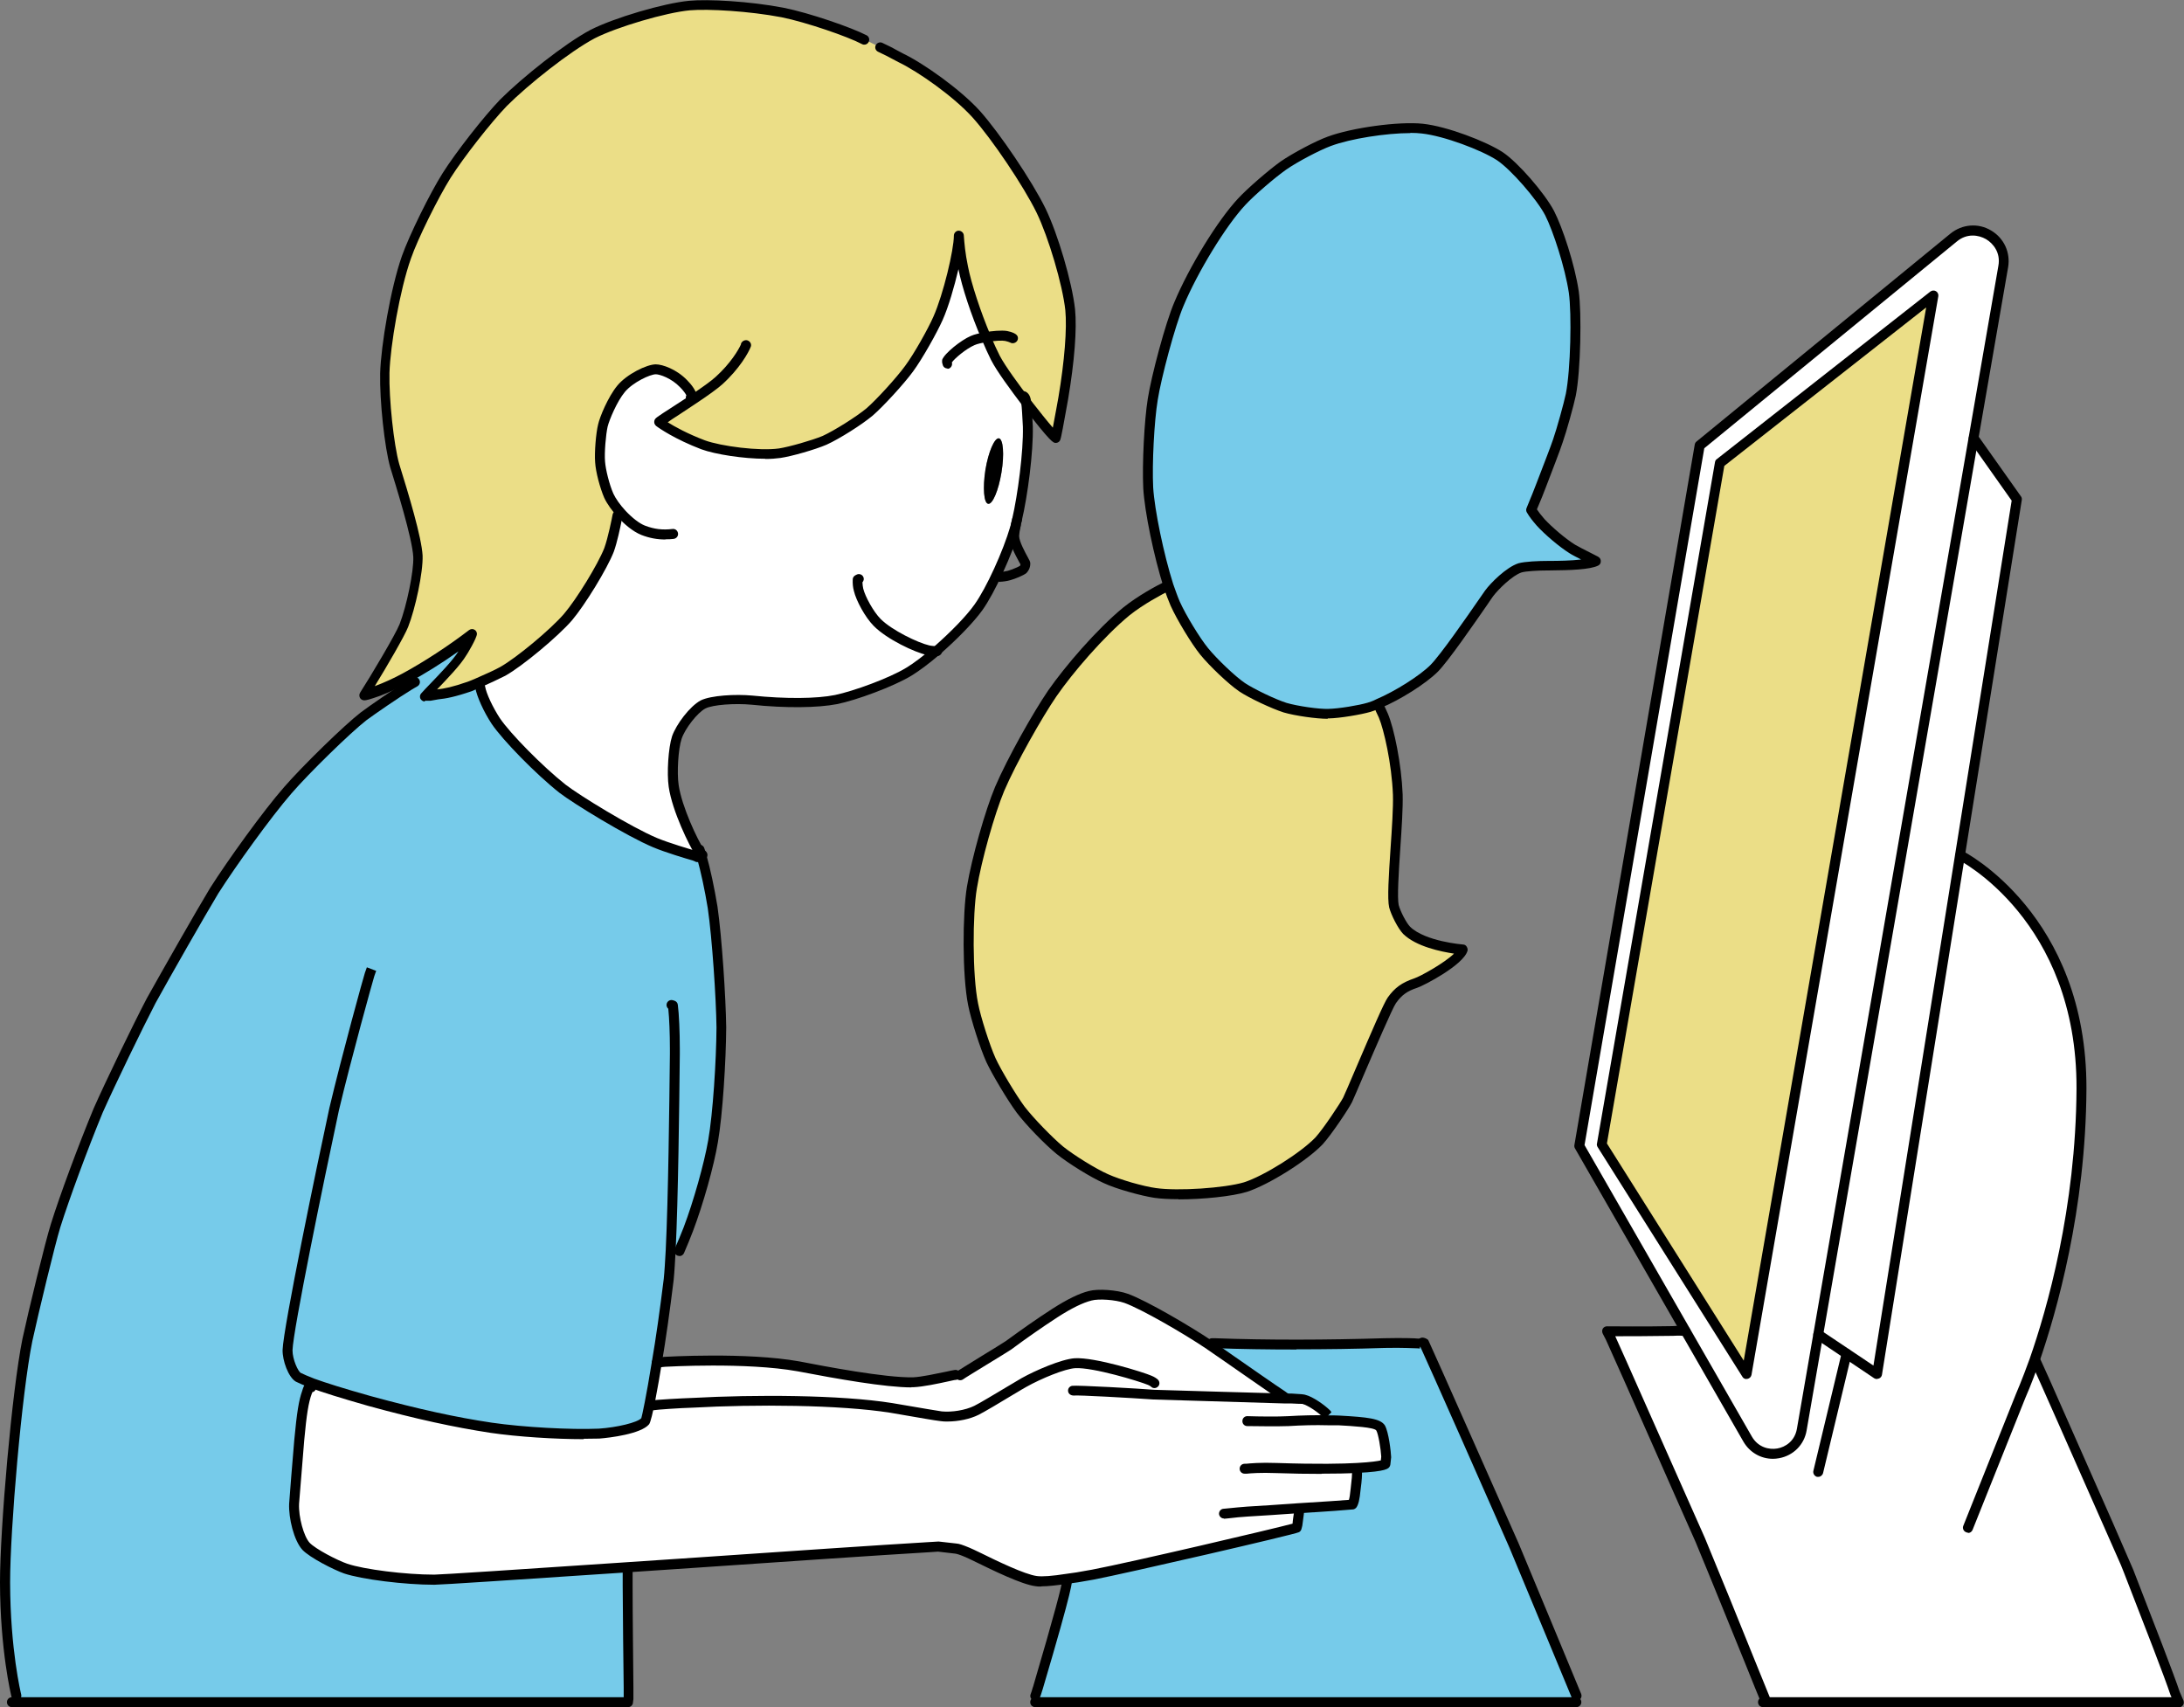
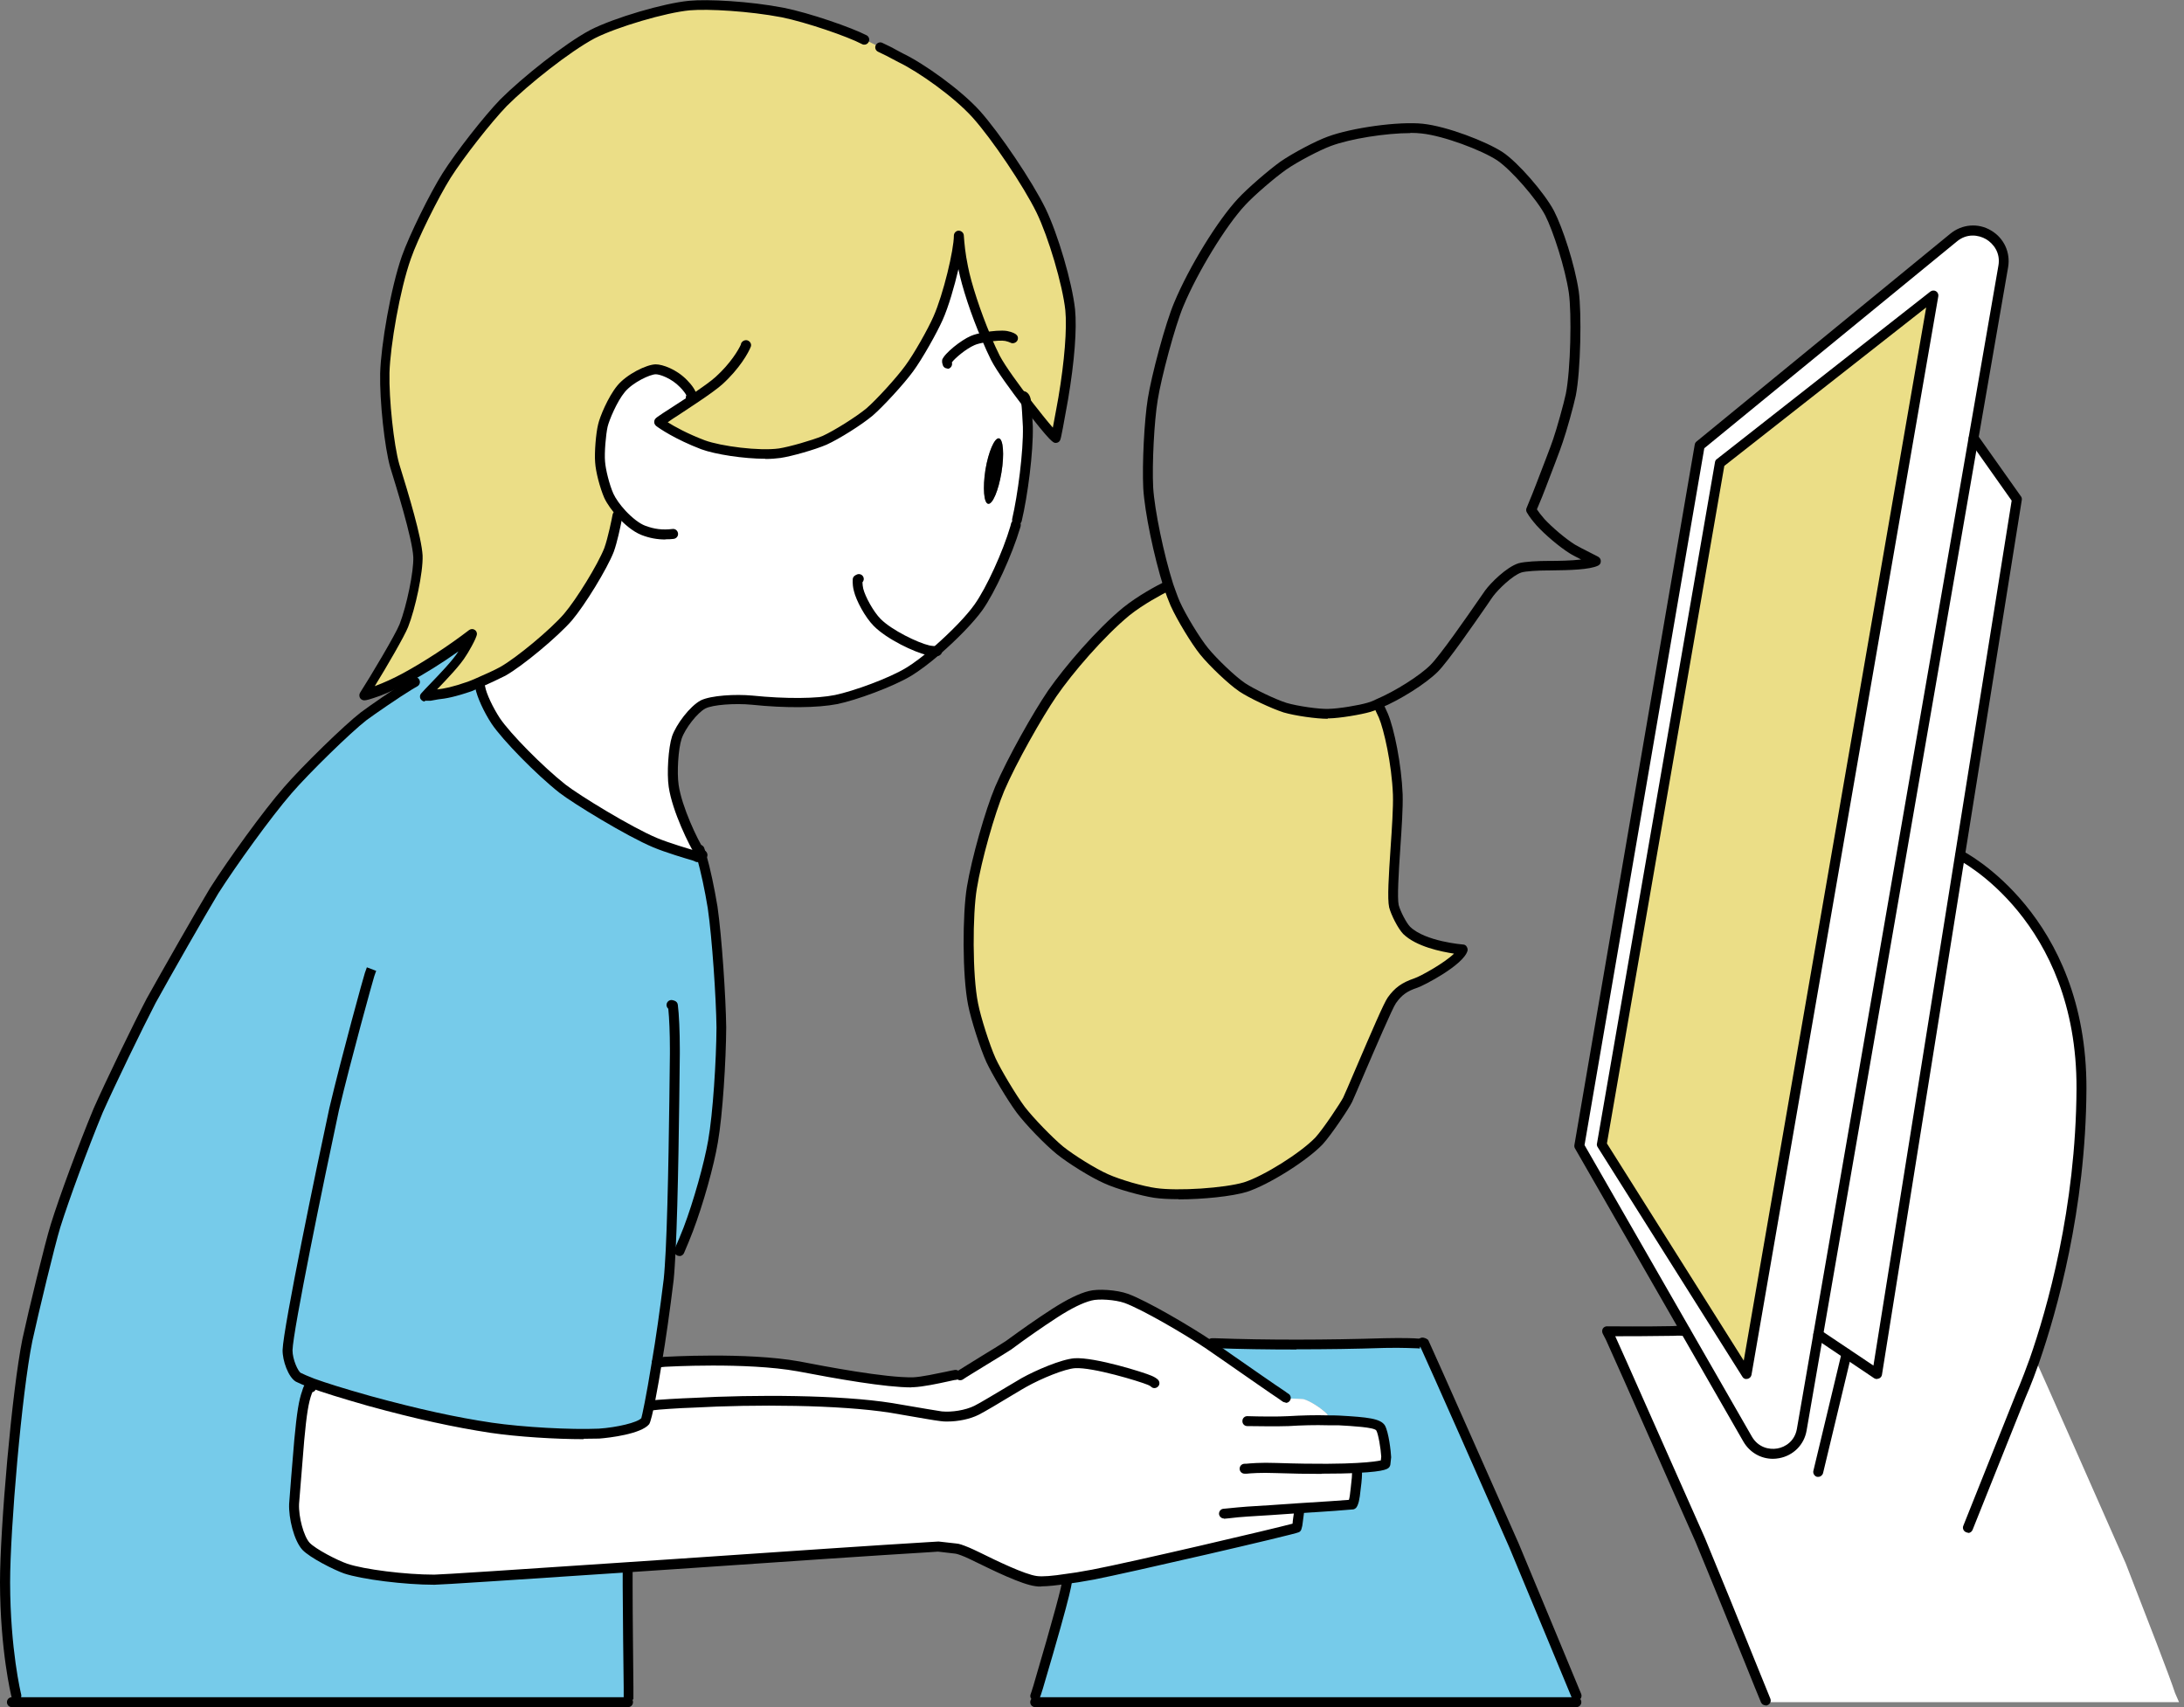
<svg xmlns="http://www.w3.org/2000/svg" width="229" height="179" viewBox="0 0 229 179" fill="none">
  <rect x="0" y="0" width="229" height="179" fill="#808080" stroke="none" />
  <g clip-path="url(#clip0_254_1953)">
    <path d="M193.63 141.94L196.812 144.082L205.503 89.656H205.524C205.524 89.656 218.291 95.937 218.229 114.134C218.167 126.716 215.152 137.302 213.301 142.626L213.467 142.688C213.592 142.834 220.516 158.557 222.887 163.922C225.278 170.078 227.441 175.631 228.064 177.523L228.48 178.48H185.126V178.293C184.377 176.484 180.78 167.541 178.264 161.468C175.872 156.103 168.948 140.38 168.823 140.214L168.491 139.59C168.491 139.59 171.61 139.631 175.394 139.59C176.309 139.506 176.725 139.59 176.725 139.59H176.746L183.254 150.903C184.689 153.399 188.453 152.733 188.931 149.905L190.657 139.943L193.63 141.94Z" fill="white" />
    <path d="M206.938 45.961L211.471 52.367L205.503 89.656L196.812 144.082L193.63 141.94L190.657 139.943L206.938 45.961Z" fill="white" />
    <path d="M204.838 24.915C207.146 23.022 210.577 25.019 210.057 27.951L206.938 45.962L190.656 139.943L188.931 149.905C188.452 152.733 184.689 153.399 183.254 150.903L176.745 139.569L165.6 120.165L168.678 102.217L175.872 60.353L178.222 46.71L204.838 24.915ZM183.129 144.082L202.717 30.988L180.322 48.561L167.95 119.999L183.129 144.082Z" fill="white" />
    <path d="M202.717 30.988L183.13 144.082L167.95 119.999L180.322 48.561L202.717 30.988Z" fill="#EBDE87" />
    <path d="M148.695 140.879H149.34C149.859 141.94 156.451 156.851 158.738 162.05C161.275 168.123 164.54 176.005 165.288 177.815V178.48H108.542V177.815C108.646 177.523 108.73 177.232 108.813 176.962C109.894 173.302 111.994 166.085 111.869 165.669V165.586C112.68 165.482 113.575 165.316 114.531 165.149C118.815 164.338 135.637 160.387 135.907 160.241C135.907 160.179 135.948 160.075 135.99 159.95C136.032 159.659 136.177 158.619 136.177 158.577V158.12C138.943 157.953 141.542 157.766 141.791 157.725C141.937 157.517 142.041 157.101 142.145 156.082C142.27 155.083 142.291 154.626 142.291 154.335V153.94C144.204 153.836 145.16 153.648 145.243 153.503L145.326 152.817C145.285 152.047 145.035 150.238 144.744 149.739C144.391 149.219 143.018 149.094 140.357 148.948C139.982 148.948 139.629 148.948 139.275 148.948V148.449L139.151 148.262C138.589 147.7 137.404 146.91 136.697 146.723C136.655 146.702 135.928 146.681 134.784 146.64V146.557C134.618 146.453 134.514 146.369 134.431 146.307C133.287 145.558 129.523 142.917 126.986 141.149C126.966 141.129 126.945 141.129 126.924 141.108L127.09 140.858C127.298 140.858 134.888 141.191 145.16 140.858C147.198 140.817 148.362 140.879 148.695 140.9V140.879Z" fill="#76CBEA" />
-     <path d="M164.81 57.566C165.392 57.92 167.18 58.793 167.284 58.876C166.411 59.292 163.874 59.313 162.336 59.334C161.15 59.334 159.882 59.417 159.362 59.563C158.218 59.937 156.638 61.518 156.118 62.225C155.619 62.911 151.668 68.776 150.338 70.107C149.152 71.292 146.47 72.977 144.495 73.809C144.141 73.975 143.808 74.1 143.517 74.183C142.519 74.474 140.357 74.828 139.275 74.849C138.153 74.869 135.886 74.537 134.722 74.204C133.536 73.829 131.27 72.769 130.209 72.062C129.128 71.313 127.132 69.4 126.238 68.297C125.344 67.195 123.847 64.7 123.202 63.285C122.973 62.765 122.744 62.121 122.495 61.414C121.497 58.273 120.52 53.615 120.374 51.161C120.249 48.769 120.457 44.256 120.852 41.864C121.227 39.473 122.703 33.982 123.597 31.882C125.094 28.305 128.068 23.438 130.168 21.171C131.166 20.09 133.391 18.177 134.555 17.366C135.72 16.554 138.09 15.286 139.359 14.828C141.854 13.892 146.678 13.248 149.111 13.497C151.46 13.747 155.494 15.244 157.241 16.388C158.801 17.428 161.525 20.589 162.46 22.357C163.354 24.083 164.602 27.951 164.997 30.634C165.309 32.859 165.205 38.786 164.685 41.386C164.477 42.405 163.729 45.088 163.334 46.211C163.042 47.126 161.67 50.641 161.192 51.889C161.067 52.2 160.901 52.575 160.859 52.679L160.526 53.469C160.776 53.906 161.067 54.28 161.504 54.779C162.336 55.694 163.791 56.921 164.81 57.566Z" fill="#76CBEA" />
    <path d="M153.353 99.576C153 100.762 149.194 102.841 148.425 103.091C147.24 103.486 146.574 103.964 145.909 104.9C145.327 105.711 141.709 114.446 141.272 115.32C140.96 115.943 139.151 118.668 138.278 119.625C136.614 121.351 132.705 123.784 130.563 124.47C128.525 125.094 123.556 125.448 121.102 125.094C120.416 124.99 119.439 124.761 118.482 124.491C117.526 124.221 116.59 123.888 115.945 123.597C114.635 123.014 112.286 121.559 111.1 120.602C109.936 119.645 107.961 117.607 107.004 116.359C106.11 115.153 104.488 112.47 103.885 111.16C103.282 109.829 102.305 106.814 102.014 105.316C101.411 102.363 101.411 95.895 101.889 93.067C102.367 90.218 103.74 85.247 104.8 82.71C106.027 79.84 108.709 75.056 110.31 72.727C112.182 70.024 115.509 66.239 118.087 64.117C119.418 63.057 121.081 62.1 122.412 61.434H122.495C122.745 62.121 122.974 62.766 123.202 63.285C123.847 64.7 125.344 67.195 126.238 68.297C127.132 69.4 129.129 71.313 130.21 72.062C131.27 72.769 133.537 73.829 134.722 74.204C135.886 74.537 138.153 74.869 139.276 74.849C140.357 74.828 142.52 74.474 143.518 74.183C143.809 74.1 144.141 73.975 144.495 73.809L144.557 73.954C144.557 73.954 144.828 74.599 145.036 75.036C145.618 76.408 146.429 80.11 146.554 83.313C146.637 86.308 145.805 93.545 146.138 95.022C146.346 95.791 147.011 97.081 147.468 97.559C149.153 99.181 153 99.555 153.353 99.576Z" fill="#EBDE87" />
    <path d="M136.157 158.12V158.432C136.157 158.432 136.157 158.515 136.157 158.577C136.157 158.619 136.011 159.659 135.969 159.95C135.928 160.075 135.907 160.179 135.886 160.241C135.616 160.387 118.794 164.338 114.51 165.149C113.554 165.316 112.66 165.482 111.828 165.586C110.435 165.794 109.27 165.898 108.584 165.815C106.817 165.586 102.284 163.174 101.39 162.799C100.704 162.508 100.412 162.425 100.163 162.404L98.395 162.196C98.042 162.217 97.689 162.238 97.356 162.258C90.785 162.654 77.352 163.589 65.791 164.38C55.207 165.087 46.203 165.69 45.496 165.69C42.502 165.69 38.052 165.149 36.202 164.525C35.183 164.172 32.771 162.945 32.043 162.175C31.274 161.343 30.733 159.16 30.795 157.725C30.795 157.621 31.17 152.983 31.336 151.028C31.586 148.387 31.794 146.993 32.147 146.037C32.189 145.891 32.313 145.538 32.355 145.496H32.584L32.75 145.08C34.164 145.6 36.243 146.224 38.718 146.931C43.313 148.179 47.347 149.115 51.485 149.739C54.854 150.217 59.782 150.487 62.776 150.363C64.481 150.259 67.039 149.759 67.621 149.073C67.766 148.886 68.286 146.328 68.848 142.917H68.868C69.347 142.855 69.513 142.834 69.7 142.813C69.991 142.792 78.309 142.314 83.736 143.292C87.021 143.915 92.968 145.018 95.796 144.955C97.127 144.893 99.726 144.248 100.204 144.186H100.641C100.891 143.999 105.133 141.42 105.694 141.045C106.172 140.713 108.356 139.091 110.58 137.656C112.078 136.699 113.304 136.096 114.282 135.846C114.594 135.763 115.03 135.721 115.488 135.721C116.34 135.721 117.338 135.867 118.045 136.117C119.938 136.782 124.554 139.486 126.903 141.087C126.924 141.108 126.945 141.108 126.966 141.129C129.503 142.896 133.266 145.538 134.41 146.286C134.493 146.349 134.597 146.432 134.763 146.536V146.619C135.907 146.661 136.635 146.681 136.676 146.702C137.383 146.889 138.569 147.68 139.13 148.241L139.255 148.428V148.928C139.608 148.928 139.962 148.928 140.336 148.928C142.998 149.073 144.37 149.198 144.724 149.718C145.015 150.217 145.264 152.026 145.306 152.796L145.223 153.482C145.139 153.628 144.183 153.815 142.249 153.919V154.314C142.27 154.605 142.249 155.063 142.124 156.061C142.02 157.08 141.916 157.496 141.771 157.704C141.521 157.745 138.922 157.933 136.136 158.099L136.157 158.12Z" fill="white" />
    <path d="M72.591 41.927L72.424 41.698L72.528 41.532C72.528 41.303 72.195 40.741 71.676 40.221C70.719 39.223 69.368 38.724 68.765 38.724C68.016 38.724 66.061 39.639 65.126 40.762C64.232 41.844 63.379 43.882 63.213 44.63C63.005 45.545 62.838 47.5 62.922 48.457C62.984 49.414 63.421 51.036 63.837 51.993C64.086 52.554 64.606 53.282 65.23 53.947L64.959 54.197L64.835 54.114C64.814 54.239 64.398 56.505 63.94 57.733C63.254 59.48 61.008 63.161 59.636 64.762C58.201 66.426 54.562 69.462 52.795 70.46C52.254 70.751 51.09 71.292 50.175 71.687C49.842 71.833 49.551 71.958 49.322 72.041C47.659 72.602 46.765 72.79 45.954 72.873L45.101 73.018H44.561C45.413 72.082 47.701 69.92 48.574 68.485C49.011 67.798 49.593 66.654 49.593 66.53C47.514 68.131 44.894 69.857 42.585 71.105C41.546 71.667 40.548 72.124 39.695 72.436C38.863 72.727 38.385 72.873 38.219 72.873C39.321 71.188 41.962 66.738 42.398 65.594C43.147 63.681 43.937 59.958 43.875 58.336C43.771 56.443 42.357 51.764 41.442 48.831C40.88 46.856 40.34 42.031 40.402 39.119C40.485 36.124 41.525 30.197 42.669 26.974C43.417 24.852 45.559 20.506 46.89 18.405C48.262 16.242 51.152 12.541 52.858 10.773C55.186 8.444 59.553 4.971 62.194 3.577C64.668 2.308 69.867 0.811 72.362 0.582C74.4 0.395 78.766 0.666 82.114 1.31C84.838 1.851 89.184 3.369 90.681 4.159L92.282 4.95C92.864 5.22 93.239 5.407 94.403 6.031C96.566 7.071 100.371 9.775 102.346 11.958C104.342 14.184 107.732 19.175 109.146 22.066C110.477 24.811 111.911 29.844 112.202 32.464C112.39 34.398 112.14 37.788 111.475 41.76L111.225 43.133C110.996 44.402 110.726 45.878 110.684 45.92C110.601 45.92 109.146 44.194 107.628 42.218C106.339 40.513 104.966 38.641 104.363 37.497C104.051 36.894 103.719 36.145 103.386 35.334C102.325 32.88 101.307 29.802 100.974 27.993C100.704 26.641 100.6 25.58 100.537 24.665C100.537 26.246 99.414 30.946 98.354 33.358C97.751 34.731 96.233 37.414 95.318 38.641C94.403 39.889 92.261 42.239 91.18 43.175C90.036 44.131 87.707 45.587 86.46 46.149C85.337 46.627 82.904 47.334 81.761 47.5C79.619 47.812 75.543 47.292 73.713 46.627C70.99 45.587 69.347 44.443 69.118 44.256C69.16 44.131 70.906 43.05 72.591 41.927Z" fill="#EBDE87" />
    <path d="M103.386 35.334C103.718 36.145 104.051 36.894 104.363 37.497C104.966 38.641 106.338 40.513 107.628 42.218C107.69 42.675 107.732 43.445 107.794 44.734C107.856 47.292 107.274 51.847 106.65 54.509C106.65 54.571 106.567 54.779 106.525 55.05C106.505 55.154 106.463 55.258 106.442 55.341C105.631 58.107 103.822 61.975 102.595 63.701C101.66 65.011 99.892 66.8 98.187 68.277C97.148 69.171 96.129 69.94 95.318 70.439C93.446 71.583 89.6 72.977 87.666 73.372C85.566 73.788 82.176 73.767 78.849 73.434C77.123 73.268 74.67 73.434 73.734 73.871C72.757 74.391 71.384 76.159 70.968 77.344C70.594 78.488 70.428 81.067 70.636 82.419C70.989 84.852 72.736 88.429 73.36 89.386C73.401 89.448 73.422 89.49 73.464 89.531C73.484 89.531 73.505 89.531 73.526 89.573C73.526 89.635 73.526 89.698 73.568 89.781L73.152 89.885C73.152 89.885 72.965 89.781 72.757 89.718C72.216 89.573 69.97 88.907 68.681 88.367C65.853 87.181 60.343 83.77 58.971 82.71C56.642 80.859 53.127 77.323 51.963 75.597C51.215 74.474 50.487 72.914 50.341 72.062L50.175 71.687C51.09 71.292 52.254 70.751 52.795 70.46C54.562 69.462 58.201 66.426 59.636 64.762C61.008 63.161 63.254 59.48 63.94 57.733C64.398 56.505 64.814 54.239 64.834 54.114L64.959 54.197L65.229 53.947C64.606 53.282 64.086 52.554 63.836 51.993C63.42 51.036 62.984 49.414 62.921 48.457C62.838 47.5 63.005 45.545 63.212 44.63C63.379 43.882 64.231 41.844 65.125 40.762C66.061 39.639 68.016 38.724 68.764 38.724C69.367 38.724 70.719 39.223 71.675 40.221C72.195 40.741 72.528 41.303 72.528 41.532L72.424 41.698L72.59 41.927C70.906 43.05 69.159 44.131 69.118 44.256C69.347 44.443 70.989 45.587 73.713 46.627C75.543 47.292 79.619 47.812 81.76 47.5C82.904 47.334 85.337 46.627 86.46 46.149C87.707 45.587 90.036 44.131 91.18 43.175C92.261 42.239 94.403 39.889 95.318 38.641C96.233 37.414 97.751 34.731 98.354 33.358C99.414 30.946 100.537 26.246 100.537 24.665C100.599 25.58 100.703 26.641 100.974 27.993C101.306 29.802 102.325 32.88 103.386 35.334ZM105.008 49.538C105.319 47.646 105.195 46.045 104.737 45.961C104.28 45.899 103.635 47.376 103.323 49.268C103.032 51.161 103.157 52.762 103.614 52.825C104.072 52.908 104.696 51.431 105.008 49.538Z" fill="white" />
    <path d="M104.738 45.961C105.195 46.045 105.32 47.646 105.008 49.538C104.696 51.431 104.072 52.908 103.615 52.824C103.157 52.762 103.032 51.161 103.324 49.268C103.635 47.376 104.28 45.899 104.738 45.961Z" fill="black" />
    <path d="M32.771 145.08L32.605 145.496H32.376C32.376 145.496 32.209 145.891 32.168 146.037C31.814 146.993 31.607 148.387 31.357 151.028C31.191 152.983 30.816 157.621 30.816 157.725C30.754 159.16 31.295 161.343 32.064 162.175C32.792 162.945 35.204 164.172 36.223 164.525C38.073 165.149 42.523 165.69 45.517 165.69C46.224 165.69 55.228 165.087 65.812 164.38C65.812 164.38 65.791 164.421 65.812 164.442V166.293C65.812 170.057 65.895 175.964 65.916 178.147L65.853 178.48H1.705V177.794C1.477 176.879 0.541 172.47 0.52 165.919C0.52 160.428 1.747 145.995 2.87 140.505C3.514 137.552 5.24 130.397 5.822 128.526C6.758 125.51 8.733 120.186 10.293 116.422C11.624 113.427 14.493 107.5 15.845 104.921C17.446 102.051 21.147 95.541 22.457 93.379C24.287 90.488 27.988 85.351 30.172 82.835C32.043 80.672 36.431 76.388 38.115 75.077C38.988 74.412 41.546 72.644 42.96 71.791L42.586 71.105C44.894 69.857 47.514 68.131 49.593 66.53C49.593 66.654 49.011 67.798 48.574 68.485C47.701 69.92 45.413 72.082 44.561 73.039H45.102L45.954 72.873C46.765 72.79 47.659 72.602 49.323 72.041C49.551 71.958 49.843 71.833 50.175 71.687L50.342 72.062C50.487 72.914 51.215 74.474 51.963 75.597C53.128 77.323 56.642 80.859 58.971 82.71C60.343 83.77 65.853 87.181 68.681 88.367C69.971 88.907 72.216 89.573 72.757 89.718C72.965 89.781 73.09 89.843 73.152 89.885L73.568 89.781C73.984 91.257 74.4 93.233 74.712 95.146C75.169 98.308 75.585 104.588 75.626 107.729C75.626 111.181 75.252 116.817 74.753 119.666C74.358 122.016 73.256 126.009 72.154 128.9C71.904 129.565 71.509 130.501 71.218 131.167H70.324C70.262 132.373 70.199 133.434 70.116 134.203C69.763 137.156 69.326 140.297 68.869 142.917C68.307 146.328 67.787 148.886 67.642 149.073C67.06 149.759 64.502 150.258 62.797 150.362C59.803 150.487 54.874 150.217 51.506 149.739C47.368 149.115 43.334 148.179 38.739 146.931C36.264 146.224 34.185 145.6 32.771 145.08Z" fill="#76CBEA" />
    <path d="M73.651 90.217C73.526 90.217 73.38 90.176 73.277 90.072L73.193 89.989C73.193 89.989 73.11 89.926 73.089 89.906C73.027 89.843 72.985 89.781 72.944 89.718C72.299 88.72 70.49 85.081 70.116 82.502C69.908 81.088 70.074 78.405 70.469 77.198C70.906 75.951 72.32 74.058 73.484 73.434C74.566 72.914 77.123 72.769 78.891 72.935C82.384 73.289 85.628 73.268 87.562 72.873C89.454 72.478 93.218 71.126 95.047 70.003C95.838 69.524 96.815 68.776 97.855 67.881C99.664 66.301 101.327 64.596 102.18 63.389C103.427 61.642 105.174 57.816 105.943 55.175C105.985 55.008 106.006 54.967 106.006 54.925C106.068 54.634 106.338 54.447 106.609 54.509C106.9 54.571 107.066 54.842 107.025 55.112C107.025 55.195 106.983 55.278 106.962 55.362C106.13 58.169 104.301 62.162 103.011 63.972C102.117 65.219 100.391 67.008 98.52 68.63C97.46 69.545 96.399 70.335 95.588 70.835C93.675 71.999 89.745 73.434 87.77 73.829C85.732 74.225 82.384 74.266 78.808 73.892C77.04 73.725 74.732 73.892 73.963 74.287C73.131 74.724 71.842 76.367 71.468 77.469C71.114 78.529 70.969 81.004 71.156 82.294C71.488 84.602 73.152 88.075 73.796 89.053C73.838 89.074 73.859 89.115 73.9 89.157L74.025 89.282C74.233 89.49 74.233 89.822 74.025 90.01C73.921 90.114 73.796 90.155 73.651 90.155V90.217Z" fill="black" />
    <path d="M106.651 55.029C106.651 55.029 106.567 55.029 106.526 55.029C106.255 54.967 106.068 54.675 106.131 54.405C106.713 51.909 107.316 47.334 107.254 44.755C107.191 43.57 107.15 42.759 107.087 42.301C107.046 42.01 107.004 41.948 107.004 41.948C106.755 41.781 106.713 41.49 106.879 41.24C107.046 40.991 107.378 40.949 107.628 41.116C107.94 41.324 108.064 41.677 108.127 42.156C108.189 42.655 108.231 43.487 108.293 44.714C108.356 47.417 107.753 52.013 107.129 54.634C107.066 54.883 106.858 55.029 106.63 55.029H106.651Z" fill="black" />
    <path d="M80.243 48.104C77.976 48.104 75.003 47.646 73.526 47.105C70.802 46.065 69.097 44.901 68.785 44.651C68.619 44.506 68.557 44.298 68.619 44.09C68.702 43.84 68.764 43.799 70.573 42.634C71.114 42.28 71.696 41.906 72.299 41.511C73.672 40.596 74.566 39.951 75.044 39.514C76.604 38.1 77.435 36.686 77.685 36.124C77.685 36.02 77.747 35.916 77.831 35.833C77.997 35.667 78.288 35.605 78.496 35.75C78.704 35.875 78.808 36.124 78.725 36.353C78.475 36.998 77.539 38.662 75.73 40.305C75.21 40.762 74.275 41.449 72.861 42.384C72.258 42.779 71.655 43.175 71.135 43.528C70.74 43.778 70.324 44.048 70.012 44.277C70.74 44.734 72.091 45.483 73.9 46.169C75.606 46.793 79.619 47.313 81.677 47.022C82.759 46.856 85.15 46.169 86.252 45.712C87.479 45.15 89.766 43.715 90.847 42.821C91.887 41.927 94.008 39.598 94.902 38.37C95.817 37.144 97.314 34.481 97.876 33.192C98.915 30.842 100.017 26.204 100.017 24.707C100.017 24.436 100.246 24.187 100.516 24.187C100.787 24.187 101.036 24.395 101.057 24.665C101.119 25.497 101.203 26.537 101.494 27.93C101.826 29.677 102.824 32.714 103.864 35.168C104.218 36.041 104.55 36.748 104.821 37.289C105.424 38.433 106.858 40.367 108.044 41.927C108.979 43.133 109.832 44.194 110.393 44.838C110.518 44.215 110.643 43.445 110.726 43.05L110.976 41.677C111.62 37.871 111.89 34.44 111.703 32.527C111.412 29.844 109.936 24.873 108.688 22.294C107.337 19.528 104.01 14.579 101.972 12.312C100.017 10.149 96.316 7.529 94.195 6.51C93.031 5.886 92.656 5.698 92.074 5.428C91.804 5.303 91.7 4.991 91.825 4.742C91.949 4.492 92.261 4.367 92.511 4.492C93.093 4.763 93.488 4.95 94.653 5.594C96.836 6.634 100.703 9.379 102.741 11.626C104.821 13.955 108.231 19.009 109.624 21.858C110.934 24.561 112.41 29.594 112.722 32.423C112.93 34.481 112.66 37.913 111.994 41.864L111.745 43.237C111.225 46.128 111.204 46.149 111.059 46.294C110.955 46.398 110.83 46.44 110.684 46.44C110.456 46.44 110.206 46.44 107.212 42.53C106.006 40.929 104.53 38.953 103.906 37.726C103.615 37.144 103.282 36.416 102.908 35.521C101.847 33.088 100.849 30.052 100.496 28.222C100.059 30.073 99.456 32.173 98.832 33.566C98.229 34.918 96.69 37.663 95.734 38.953C94.798 40.242 92.615 42.613 91.513 43.57C90.348 44.547 87.999 46.024 86.668 46.627C85.462 47.147 82.987 47.854 81.823 48.02C81.365 48.083 80.825 48.124 80.243 48.124V48.104Z" fill="black" />
    <path d="M69.763 56.568C68.91 56.568 68.099 56.422 67.246 56.09C66.311 55.715 65.417 54.904 64.855 54.301C64.19 53.594 63.649 52.824 63.358 52.2C62.901 51.14 62.464 49.476 62.402 48.478C62.319 47.459 62.485 45.421 62.714 44.506C62.88 43.736 63.753 41.615 64.731 40.429C65.708 39.244 67.808 38.204 68.764 38.204C69.472 38.204 70.948 38.724 72.05 39.868C72.507 40.325 73.048 41.032 73.048 41.532C73.048 41.636 73.027 41.719 72.965 41.802L72.861 41.968C72.715 42.218 72.383 42.28 72.154 42.135C71.925 41.989 71.842 41.677 71.967 41.448C71.883 41.282 71.655 40.949 71.301 40.596C70.407 39.66 69.18 39.244 68.764 39.244C68.182 39.244 66.373 40.076 65.521 41.095C64.689 42.093 63.878 44.048 63.712 44.734C63.525 45.566 63.358 47.48 63.441 48.395C63.504 49.247 63.899 50.828 64.315 51.764C64.543 52.263 65.022 52.949 65.604 53.573C66.311 54.322 67.039 54.883 67.621 55.112C68.598 55.486 69.472 55.59 70.511 55.466C70.802 55.424 71.052 55.632 71.093 55.923C71.135 56.214 70.927 56.464 70.636 56.505C70.345 56.547 70.054 56.547 69.783 56.547L69.763 56.568Z" fill="black" />
    <path d="M44.56 73.559C44.352 73.559 44.186 73.434 44.082 73.268C43.999 73.081 44.02 72.852 44.165 72.706C44.394 72.436 44.748 72.082 45.143 71.667C46.12 70.647 47.451 69.275 48.075 68.297C46.349 69.525 44.477 70.689 42.814 71.583C41.753 72.145 40.734 72.623 39.861 72.956C38.738 73.351 38.406 73.434 38.198 73.434C38.011 73.434 37.823 73.33 37.74 73.164C37.657 72.998 37.657 72.79 37.761 72.623C38.821 70.98 41.462 66.55 41.899 65.448C42.648 63.514 43.396 59.895 43.334 58.398C43.23 56.402 41.483 50.849 40.922 49.019C40.319 46.897 39.799 42.01 39.861 39.14C39.944 36.208 40.963 30.197 42.148 26.828C42.918 24.665 45.059 20.298 46.411 18.156C47.804 15.951 50.736 12.208 52.441 10.44C54.749 8.132 59.199 4.575 61.902 3.14C64.377 1.872 69.596 0.333 72.258 0.083C74.233 -0.104 78.579 0.125 82.155 0.811C84.879 1.352 89.308 2.891 90.868 3.702C91.117 3.827 91.221 4.159 91.076 4.409C90.951 4.659 90.618 4.763 90.369 4.617C88.872 3.827 84.526 2.329 81.947 1.809C78.579 1.165 74.254 0.915 72.341 1.081C69.825 1.31 64.689 2.828 62.36 4.014C59.74 5.407 55.394 8.86 53.148 11.106C51.485 12.832 48.615 16.492 47.243 18.655C45.954 20.714 43.791 25.06 43.084 27.119C41.92 30.405 40.922 36.249 40.838 39.098C40.776 41.844 41.296 46.669 41.857 48.644C42.855 51.847 44.207 56.339 44.311 58.252C44.373 60.02 43.542 63.847 42.793 65.739C42.419 66.696 40.568 69.878 39.3 71.937C39.341 71.937 39.383 71.916 39.425 71.895C40.256 71.583 41.233 71.147 42.232 70.606C44.456 69.4 47.035 67.715 49.177 66.072C49.343 65.947 49.551 65.927 49.717 66.01C49.904 66.093 50.008 66.28 50.008 66.467C50.008 66.904 48.927 68.693 48.906 68.693C48.262 69.774 46.848 71.209 45.829 72.29C46.598 72.207 47.43 72.041 49.052 71.479C49.26 71.396 49.551 71.292 49.863 71.147C50.84 70.731 51.963 70.211 52.441 69.94C54.146 68.984 57.723 66.01 59.137 64.367C60.468 62.807 62.672 59.209 63.358 57.483C63.753 56.402 64.169 54.322 64.231 53.968C64.252 53.802 64.377 53.656 64.543 53.573C64.71 53.511 64.897 53.511 65.042 53.615L65.167 53.698C65.396 53.864 65.479 54.176 65.312 54.426C65.271 54.467 65.229 54.53 65.188 54.551C65.042 55.299 64.71 56.88 64.356 57.857C63.649 59.667 61.341 63.431 59.968 65.053C58.492 66.758 54.77 69.857 52.982 70.856C52.379 71.167 51.173 71.729 50.32 72.103C49.988 72.249 49.676 72.374 49.447 72.478C47.679 73.081 46.765 73.247 45.954 73.33L45.143 73.476H44.54V73.497L44.56 73.559Z" fill="black" />
    <path d="M73.152 90.405C73.152 90.405 72.944 90.384 72.861 90.322C72.861 90.322 72.798 90.28 72.611 90.218C72.008 90.051 69.783 89.386 68.494 88.845C65.708 87.68 60.114 84.249 58.659 83.126C56.205 81.192 52.691 77.594 51.547 75.888C50.736 74.661 50.009 73.06 49.842 72.145C49.801 71.854 49.988 71.583 50.258 71.542C50.549 71.5 50.819 71.687 50.861 71.958C50.986 72.727 51.693 74.204 52.4 75.285C53.502 76.928 56.933 80.401 59.303 82.273C60.717 83.375 66.165 86.724 68.889 87.868C70.137 88.387 72.382 89.053 72.902 89.198C73.131 89.261 73.318 89.344 73.443 89.427C73.692 89.594 73.755 89.906 73.588 90.155C73.484 90.301 73.318 90.384 73.152 90.384V90.405Z" fill="black" />
    <path d="M71.218 131.687C71.218 131.687 71.073 131.687 71.01 131.645C70.74 131.52 70.636 131.229 70.74 130.959C71.031 130.293 71.426 129.378 71.676 128.713C72.715 125.988 73.838 121.975 74.254 119.583C74.753 116.775 75.106 111.181 75.127 107.729C75.086 104.63 74.67 98.37 74.212 95.23C73.9 93.316 73.485 91.403 73.09 89.989C72.944 89.906 72.84 89.739 72.84 89.552V89.094C72.84 88.824 73.027 88.616 73.297 88.575C73.568 88.554 73.796 88.72 73.859 88.97C73.9 89.115 73.942 89.261 74.004 89.386C74.025 89.448 74.046 89.51 74.046 89.573C74.483 91.091 74.899 93.067 75.231 95.063C75.689 98.245 76.105 104.588 76.146 107.729C76.125 111.243 75.772 116.9 75.273 119.77C74.857 122.266 73.734 126.259 72.653 129.108C72.403 129.773 72.008 130.73 71.717 131.396C71.634 131.583 71.447 131.708 71.239 131.708L71.218 131.687Z" fill="black" />
    <path d="M61.196 150.903C58.201 150.903 54.251 150.654 51.423 150.238C47.617 149.655 43.667 148.803 38.593 147.409C35.682 146.577 33.831 145.995 32.584 145.538C31.835 145.246 31.357 145.038 31.024 144.872C30.234 144.415 29.61 142.668 29.631 141.545C29.714 139.153 33.249 122.12 34.538 116.172C35.827 110.723 38.177 102.197 38.26 102.009C38.343 101.76 38.468 101.427 38.468 101.427L39.446 101.801C39.446 101.801 39.321 102.113 39.237 102.384C39.113 102.758 36.825 110.994 35.536 116.422C33.935 123.888 30.733 139.465 30.671 141.586C30.671 142.543 31.253 143.811 31.544 143.957C31.835 144.103 32.272 144.29 32.958 144.56C34.164 144.997 35.994 145.579 38.884 146.39C43.916 147.763 47.825 148.616 51.589 149.177C54.895 149.655 59.823 149.926 62.776 149.801C64.689 149.676 66.851 149.156 67.246 148.699C67.309 148.512 67.766 146.432 68.349 142.792C68.764 140.401 69.201 137.302 69.596 134.099C69.679 133.309 69.742 132.186 69.804 131.084C70.074 125.552 70.178 116.151 70.241 110.515V109.954C70.241 108.415 70.178 106.772 70.074 105.774C69.929 105.649 69.846 105.441 69.908 105.233C69.991 104.963 70.262 104.796 70.553 104.879L70.698 104.921C70.906 104.983 71.052 105.15 71.073 105.358C71.197 106.314 71.281 108.207 71.281 109.954V110.536C71.218 116.151 71.114 125.572 70.844 131.125C70.781 132.248 70.719 133.392 70.636 134.203C70.241 137.427 69.804 140.546 69.388 142.959C69.035 145.163 68.369 148.948 68.058 149.343C67.205 150.363 63.919 150.758 62.838 150.841C62.339 150.841 61.799 150.862 61.216 150.862L61.196 150.903Z" fill="black" />
    <path d="M1.705 178.314C1.476 178.314 1.268 178.147 1.206 177.919C1.164 177.731 0.021 173.114 0 165.919C0 160.262 1.248 145.85 2.35 140.401C3.015 137.323 4.741 130.231 5.323 128.38C6.238 125.427 8.213 120.103 9.815 116.235C11.104 113.323 13.973 107.396 15.387 104.692C16.905 101.968 20.669 95.354 22.02 93.129C23.871 90.218 27.572 85.06 29.797 82.523C31.689 80.339 36.098 76.034 37.824 74.703C38.739 74.017 41.296 72.249 42.71 71.375L43.251 71.064C43.5 70.918 43.812 71.001 43.958 71.251C44.103 71.5 44.02 71.812 43.77 71.958L43.23 72.27C41.858 73.102 39.3 74.869 38.427 75.514C36.763 76.803 32.417 81.046 30.567 83.188C28.383 85.705 24.724 90.8 22.894 93.67C21.563 95.874 17.799 102.467 16.302 105.191C14.909 107.874 12.06 113.76 10.771 116.651C9.191 120.477 7.236 125.78 6.321 128.692C5.76 130.522 4.055 137.572 3.389 140.63C2.287 146.037 1.06 160.324 1.06 165.939C1.081 173.01 2.183 177.503 2.225 177.69C2.287 177.96 2.121 178.251 1.851 178.314C1.809 178.314 1.767 178.314 1.726 178.314H1.705Z" fill="black" />
    <path d="M99.331 149.052C99.081 149.052 98.853 149.052 98.624 149.011C97.896 148.928 96.441 148.657 95.193 148.449C94.424 148.324 93.737 148.2 93.384 148.137C87.978 147.285 79.099 147.243 72.694 147.597C71.28 147.638 68.827 147.805 68.556 147.867C68.286 147.908 67.995 147.742 67.953 147.451C67.891 147.16 68.078 146.889 68.369 146.848C68.764 146.765 71.405 146.619 72.653 146.577C79.099 146.224 88.082 146.245 93.55 147.118C93.925 147.181 94.611 147.305 95.38 147.43C96.607 147.638 98.042 147.888 98.749 147.992C99.809 148.096 101.223 147.867 102.159 147.409C102.72 147.139 104.425 146.099 105.694 145.35C106.401 144.935 106.962 144.602 107.129 144.498C108.543 143.708 111.266 142.522 112.68 142.418C114.843 142.293 119.979 143.915 120.728 144.248C121.039 144.373 121.289 144.539 121.414 144.664C121.622 144.872 121.622 145.205 121.414 145.392C121.206 145.6 120.873 145.6 120.686 145.392C120.686 145.392 120.561 145.288 120.353 145.205C119.459 144.831 114.593 143.354 112.743 143.458C111.662 143.52 109.187 144.539 107.628 145.413C107.44 145.517 106.9 145.829 106.214 146.245C104.883 147.056 103.199 148.054 102.616 148.345C101.701 148.803 100.454 149.052 99.331 149.052Z" fill="black" />
-     <path d="M138.839 148.72C138.278 148.116 137.176 147.368 136.552 147.201C136.469 147.201 136.053 147.201 135.408 147.16H134.743C131.52 147.056 124.991 146.869 120.957 146.744C118.586 146.577 113.034 146.265 112.577 146.328C112.286 146.328 112.036 146.161 111.995 145.891C111.953 145.621 112.119 145.371 112.41 145.309C112.889 145.226 119.48 145.6 120.998 145.725C125.011 145.85 131.541 146.037 134.764 146.12H135.429C136.316 146.161 136.808 146.21 136.905 146.265C137.612 146.432 138.86 147.285 139.484 147.908C139.505 147.929 139.588 148.054 139.609 148.075L139.234 148.449L138.798 148.74L138.839 148.72Z" fill="black" />
    <path d="M138.569 154.543C137.134 154.543 135.533 154.522 133.786 154.459C132.206 154.397 131.125 154.48 130.73 154.522C130.605 154.522 130.542 154.522 130.501 154.522C130.21 154.522 129.981 154.293 129.981 154.002C129.981 153.711 130.21 153.482 130.501 153.482H130.646C131.062 153.44 132.185 153.336 133.849 153.399C138.215 153.544 140.835 153.482 142.27 153.399C143.809 153.316 144.516 153.191 144.786 153.128L144.828 152.733C144.786 151.922 144.516 150.321 144.308 149.988C144.079 149.655 141.833 149.531 140.336 149.447C139.962 149.447 139.608 149.447 139.276 149.447C137.883 149.406 136.489 149.447 135.117 149.531C133.932 149.572 132.102 149.551 130.771 149.531C130.48 149.531 130.251 149.281 130.272 148.99C130.272 148.699 130.522 148.47 130.813 148.491C132.123 148.532 133.932 148.553 135.075 148.491C136.469 148.408 137.903 148.366 139.317 148.408C139.671 148.408 140.024 148.408 140.419 148.428C143.434 148.595 144.724 148.74 145.202 149.447C145.618 150.155 145.846 152.255 145.867 152.796L145.784 153.565C145.784 153.565 145.763 153.69 145.722 153.752C145.597 153.981 145.41 154.293 142.332 154.439C141.293 154.501 140.024 154.522 138.59 154.522L138.569 154.543Z" fill="black" />
    <path d="M128.338 159.222C128.068 159.222 127.86 159.014 127.818 158.765C127.798 158.473 128.005 158.224 128.276 158.203L128.712 158.161C129.482 158.078 130.002 158.037 130.771 157.974C132.143 157.891 134.181 157.766 136.115 157.621C138.527 157.475 140.69 157.33 141.438 157.267C141.501 157.08 141.563 156.706 141.625 156.061C141.75 155.042 141.771 154.626 141.771 154.376C141.771 154.085 142 153.856 142.291 153.856C142.582 153.856 142.811 154.085 142.811 154.376C142.811 154.668 142.811 155.125 142.665 156.186C142.561 157.267 142.436 157.745 142.228 158.057C142.145 158.161 142.02 158.245 141.896 158.265C141.584 158.307 138.818 158.515 136.198 158.661C134.264 158.806 132.227 158.931 130.854 159.014C130.085 159.056 129.586 159.118 128.837 159.201L128.401 159.243C128.401 159.243 128.359 159.243 128.338 159.243V159.222Z" fill="black" />
    <path d="M109.167 166.355C108.938 166.355 108.73 166.355 108.543 166.314C107.108 166.127 104.135 164.671 102.346 163.797C101.826 163.548 101.411 163.34 101.203 163.257C100.558 162.986 100.308 162.924 100.142 162.903L98.354 162.695L97.418 162.758C92.178 163.07 82.426 163.735 73.027 164.38L64.668 164.941C54.375 165.628 46.224 166.168 45.538 166.168C42.44 166.168 37.928 165.607 36.077 164.983C35.017 164.609 32.501 163.34 31.71 162.508C30.816 161.531 30.255 159.18 30.317 157.683C30.317 157.558 30.712 152.588 30.858 150.966C31.128 148.096 31.336 146.806 31.69 145.829C31.752 145.6 31.877 145.246 32.022 145.101C32.126 144.997 32.251 144.955 32.397 144.955H32.625C32.916 144.955 33.145 145.184 33.145 145.475C33.145 145.725 32.979 145.933 32.75 145.974C32.75 146.037 32.709 146.099 32.688 146.141C32.355 147.035 32.147 148.304 31.898 151.028C31.731 153.004 31.378 157.475 31.357 157.683C31.294 159.077 31.856 161.094 32.459 161.759C33.083 162.425 35.37 163.61 36.41 163.964C38.177 164.567 42.523 165.108 45.538 165.108C46.203 165.108 54.729 164.546 64.606 163.881L72.965 163.319C82.384 162.674 92.116 162.009 97.377 161.697L98.416 161.635L100.267 161.843C100.579 161.863 100.932 161.988 101.639 162.279C101.847 162.362 102.284 162.57 102.845 162.841C104.446 163.631 107.441 165.087 108.709 165.253C109.291 165.336 110.331 165.253 111.807 165.024C112.514 164.941 113.242 164.816 114.011 164.671L114.49 164.588C118.732 163.777 133.433 160.324 135.533 159.763C135.533 159.763 135.533 159.742 135.533 159.721C135.533 159.534 135.678 158.598 135.699 158.473V158.369C135.699 158.078 135.928 157.849 136.219 157.849C136.51 157.849 136.739 158.078 136.739 158.369V158.515C136.739 158.515 136.739 158.619 136.552 159.971L136.489 160.22C136.489 160.22 136.448 160.345 136.448 160.366C136.406 160.491 136.323 160.595 136.198 160.657C135.72 160.907 118.233 164.941 114.677 165.628L114.199 165.711C113.408 165.856 112.66 165.981 111.953 166.064C110.788 166.231 109.874 166.335 109.208 166.335L109.167 166.355Z" fill="black" />
    <path d="M134.784 147.056C134.784 147.056 134.597 147.035 134.514 146.973C134.347 146.869 134.243 146.785 134.16 146.723C133.245 146.12 130.688 144.331 128.442 142.772L126.695 141.565C126.695 141.565 126.591 141.503 126.55 141.461C124.117 139.818 119.646 137.24 117.9 136.616C116.943 136.283 115.197 136.158 114.448 136.366C113.533 136.595 112.348 137.177 110.892 138.113C109.166 139.236 107.461 140.442 106.567 141.108L106.027 141.503C105.735 141.69 104.613 142.397 103.469 143.084C102.429 143.728 101.119 144.518 100.994 144.622C100.766 144.789 100.433 144.747 100.267 144.518C100.1 144.29 100.142 143.957 100.371 143.791C100.495 143.687 101.286 143.208 102.928 142.189C104.051 141.503 105.174 140.817 105.444 140.629L105.964 140.255C106.879 139.59 108.584 138.363 110.331 137.24C111.89 136.241 113.159 135.617 114.178 135.368C115.134 135.118 117.089 135.243 118.253 135.659C120.229 136.366 124.97 139.153 127.236 140.692C127.278 140.713 127.34 140.754 127.382 140.796L129.045 141.96C131.291 143.52 133.848 145.309 134.743 145.891C134.867 145.995 134.971 146.057 135.096 146.141C135.346 146.286 135.408 146.619 135.262 146.848C135.158 147.014 134.992 147.097 134.826 147.097L134.784 147.056Z" fill="black" />
    <path d="M95.588 145.475C92.823 145.475 87.791 144.581 83.653 143.791C78.225 142.813 69.825 143.312 69.742 143.312C69.575 143.312 69.409 143.354 68.931 143.416C68.66 143.458 68.39 143.25 68.349 142.959C68.307 142.668 68.515 142.418 68.806 142.376C69.284 142.314 69.451 142.293 69.638 142.272C69.742 142.272 78.267 141.752 83.819 142.751C86.293 143.229 92.864 144.498 95.775 144.415C96.649 144.373 98.167 144.04 99.186 143.832C99.643 143.728 99.976 143.666 100.121 143.645C100.412 143.603 100.662 143.811 100.703 144.103C100.745 144.394 100.537 144.643 100.246 144.685C100.1 144.685 99.788 144.768 99.393 144.851C98.354 145.08 96.773 145.413 95.796 145.454C95.713 145.454 95.63 145.454 95.547 145.454L95.588 145.475Z" fill="black" />
-     <path d="M65.916 178.667C65.625 178.667 65.396 178.438 65.396 178.147V176.92C65.354 174.217 65.313 169.475 65.292 166.293V164.442C65.292 164.296 65.334 164.151 65.438 164.047C65.583 163.901 65.812 163.839 65.999 163.922C66.207 164.005 66.332 164.193 66.332 164.4V166.293C66.332 169.496 66.394 174.217 66.415 176.92V178.147C66.415 178.438 66.207 178.667 65.916 178.667Z" fill="black" />
+     <path d="M65.916 178.667C65.625 178.667 65.396 178.438 65.396 178.147V176.92C65.354 174.217 65.313 169.475 65.292 166.293V164.442C65.292 164.296 65.334 164.151 65.438 164.047C65.583 163.901 65.812 163.839 65.999 163.922C66.207 164.005 66.332 164.193 66.332 164.4V166.293C66.332 169.496 66.394 174.217 66.415 176.92V178.147Z" fill="black" />
    <path d="M135.928 141.503C132.954 141.503 130.023 141.461 127.319 141.357H127.091C126.8 141.357 126.571 141.108 126.571 140.837C126.571 140.546 126.8 140.318 127.091 140.318H127.361C132.83 140.525 139.151 140.505 145.16 140.318C147.156 140.276 148.342 140.318 148.737 140.359C148.737 140.359 148.862 140.359 148.882 140.359V141.399C148.882 141.399 148.778 141.399 148.612 141.378C148.279 141.378 147.136 141.295 145.181 141.337C142.124 141.441 139.005 141.482 135.949 141.482L135.928 141.503Z" fill="black" />
    <path d="M165.288 178.334C165.081 178.334 164.893 178.21 164.81 178.023C164.062 176.213 160.797 168.331 158.26 162.258C156.139 157.413 149.776 143.042 148.945 141.253C148.695 141.149 148.57 140.879 148.654 140.609C148.737 140.338 149.028 140.193 149.319 140.276L149.506 140.338C149.506 140.338 149.652 140.422 149.714 140.463C149.756 140.525 149.818 140.609 149.839 140.692C150.483 142.064 157.179 157.205 159.238 161.842C161.774 167.915 165.039 175.797 165.788 177.607C165.892 177.877 165.788 178.168 165.496 178.293C165.434 178.314 165.372 178.334 165.288 178.334Z" fill="black" />
    <path d="M185.126 178.813C184.918 178.813 184.731 178.688 184.647 178.501C184.377 177.877 183.774 176.359 182.984 174.404C181.508 170.785 179.428 165.628 177.785 161.676C176.912 159.7 175.394 156.31 173.855 152.796C171.381 147.181 168.553 140.817 168.387 140.484L168.054 139.839C167.971 139.673 167.971 139.486 168.054 139.319C168.158 139.153 168.324 139.07 168.491 139.07C169.551 139.07 172.234 139.111 175.394 139.049C176.309 138.966 176.871 139.007 177.079 139.194C177.182 139.298 177.245 139.444 177.245 139.59C177.245 139.943 176.85 140.193 176.538 140.068C176.413 140.068 176.06 140.026 175.436 140.068C172.878 140.11 170.653 140.11 169.364 140.11C169.593 140.609 170.57 142.772 174.812 152.359C176.372 155.874 177.869 159.264 178.763 161.26C180.405 165.212 182.506 170.39 183.961 174.009C184.751 175.964 185.354 177.461 185.625 178.106C185.729 178.376 185.625 178.667 185.334 178.792C185.271 178.813 185.209 178.834 185.126 178.834V178.813Z" fill="black" />
    <path d="M108.543 178.335C108.543 178.335 108.418 178.335 108.376 178.314C108.106 178.21 107.961 177.919 108.064 177.648C108.148 177.44 108.21 177.211 108.272 177.004L108.335 176.816C110.56 169.267 111.371 166.147 111.371 165.732C111.287 165.461 111.454 165.212 111.724 165.128C111.994 165.045 112.306 165.253 112.39 165.524C112.452 165.752 112.577 166.147 109.333 177.108L109.271 177.295C109.208 177.523 109.125 177.752 109.042 177.981C108.959 178.189 108.771 178.335 108.543 178.335Z" fill="black" />
-     <path d="M228.48 179H184.855C184.564 179 184.335 178.771 184.335 178.48C184.335 178.189 184.564 177.96 184.855 177.96H227.69L227.586 177.731C226.983 175.901 225.008 170.827 222.72 164.941L222.388 164.109L220.599 160.054C217.855 153.836 213.259 143.416 213.01 142.959C212.823 142.751 212.885 142.46 213.093 142.273C213.301 142.085 213.654 142.148 213.842 142.376C213.946 142.48 213.987 142.543 221.535 159.659L223.677 164.588C225.964 170.473 227.94 175.569 228.543 177.378L228.938 178.293C229 178.459 229 178.646 228.896 178.792C228.792 178.938 228.647 179.021 228.459 179.021L228.48 179Z" fill="black" />
    <path d="M165.289 179H108.543C108.252 179 108.023 178.771 108.023 178.48C108.023 178.189 108.252 177.96 108.543 177.96H165.289C165.58 177.96 165.808 178.189 165.808 178.48C165.808 178.771 165.58 179 165.289 179Z" fill="black" />
    <path d="M65.853 179H1.247C0.956 179 0.728 178.771 0.728 178.48C0.728 178.189 0.956 177.96 1.247 177.96H65.853C66.144 177.96 66.373 178.189 66.373 178.48C66.373 178.771 66.144 179 65.853 179Z" fill="black" />
-     <path d="M104.904 61.019C104.613 61.019 104.384 60.79 104.384 60.499C104.384 60.207 104.613 59.979 104.904 59.979C105.008 59.979 105.423 59.916 105.673 59.854C106.172 59.708 106.817 59.417 106.941 59.334C106.983 59.292 107.004 59.188 107.004 59.147C107.004 59.188 106.941 59.084 106.879 58.96C106.38 58.045 105.839 57.005 105.839 56.214C105.839 55.903 105.964 55.258 106.006 54.946C106.047 54.655 106.13 54.426 106.151 54.343C106.234 54.072 106.526 53.927 106.796 54.01C107.066 54.093 107.212 54.384 107.129 54.655C107.129 54.717 107.066 54.883 107.025 55.112C106.921 55.59 106.858 56.069 106.858 56.194C106.858 56.776 107.503 57.941 107.773 58.44C107.96 58.772 108.002 58.876 108.023 59.001C108.064 59.396 107.898 59.812 107.607 60.103C107.274 60.353 106.463 60.686 105.943 60.831C105.611 60.935 105.091 60.998 104.883 60.998L104.904 61.019Z" fill="black" />
    <path d="M98.104 68.797C97.834 68.797 97.46 68.734 97.231 68.693C95.9 68.401 92.989 67.029 91.617 65.635C90.702 64.72 89.766 62.953 89.537 61.975C89.433 61.601 89.392 61.206 89.412 60.748C89.412 60.561 89.537 60.395 89.704 60.311L89.828 60.249C90.078 60.124 90.39 60.228 90.514 60.478C90.618 60.665 90.577 60.894 90.431 61.06C90.431 61.289 90.473 61.497 90.514 61.726C90.722 62.557 91.575 64.138 92.344 64.908C93.53 66.093 96.254 67.403 97.439 67.674C97.709 67.736 97.979 67.736 98.104 67.757C98.416 67.653 98.79 67.902 98.79 68.256C98.79 68.547 98.541 68.797 98.25 68.797C98.208 68.797 98.146 68.797 98.104 68.797Z" fill="black" />
    <path d="M99.352 38.641C99.123 38.641 98.915 38.495 98.853 38.267L98.79 38.038C98.79 38.038 98.77 37.83 98.79 37.726C99.04 37.04 100.766 35.667 101.785 35.23C102.159 35.064 102.679 34.939 103.282 34.835C103.989 34.71 105.029 34.606 105.611 34.71C106.734 34.939 106.734 35.313 106.734 35.48C106.734 35.875 106.235 36.124 105.923 35.916C105.84 35.875 105.611 35.792 105.403 35.75C105.112 35.688 104.322 35.709 103.427 35.875C102.908 35.958 102.45 36.062 102.18 36.187C101.307 36.561 100.121 37.559 99.809 37.996C99.893 38.287 99.726 38.578 99.456 38.662C99.414 38.662 99.373 38.662 99.31 38.662L99.352 38.641Z" fill="black" />
    <path d="M139.192 75.368C138.028 75.368 135.803 75.056 134.597 74.703C133.308 74.287 131 73.206 129.939 72.498C128.837 71.75 126.82 69.836 125.843 68.63C124.949 67.528 123.41 64.991 122.745 63.514C122.516 62.973 122.266 62.329 122.017 61.601C120.977 58.315 120.021 53.677 119.875 51.202C119.75 48.665 119.979 44.09 120.353 41.781C120.728 39.41 122.183 33.899 123.14 31.674C124.678 27.993 127.673 23.105 129.814 20.818C130.792 19.757 133.058 17.802 134.285 16.929C135.553 16.055 137.945 14.787 139.213 14.329C141.729 13.393 146.678 12.707 149.194 12.977C151.731 13.248 155.827 14.828 157.553 15.951C159.133 16.991 161.941 20.215 162.939 22.107C163.833 23.833 165.122 27.722 165.538 30.551C165.85 32.818 165.746 38.849 165.226 41.49C164.997 42.572 164.249 45.254 163.854 46.377C163.625 47.105 162.689 49.518 162.086 51.098L161.712 52.055C161.629 52.263 161.525 52.492 161.462 52.658L161.15 53.407C161.338 53.698 161.566 53.989 161.941 54.426C162.751 55.299 164.145 56.485 165.143 57.109C165.455 57.296 166.182 57.67 166.765 57.961C167.492 58.336 167.596 58.377 167.659 58.44C167.804 58.544 167.867 58.731 167.846 58.897C167.846 59.084 167.721 59.23 167.555 59.313C166.681 59.729 164.665 59.791 162.523 59.812H162.398C161.192 59.812 159.986 59.895 159.549 60.02C158.572 60.332 157.075 61.83 156.576 62.495C156.472 62.62 156.243 62.973 155.931 63.431C154.6 65.344 151.856 69.337 150.754 70.439C149.527 71.666 146.844 73.372 144.744 74.245C144.391 74.412 144.037 74.537 143.705 74.641C142.706 74.932 140.502 75.306 139.338 75.327C139.296 75.327 139.276 75.327 139.234 75.327L139.192 75.368ZM147.884 13.955C145.347 13.955 141.604 14.537 139.546 15.307C138.361 15.743 136.032 16.97 134.867 17.781C133.682 18.613 131.499 20.485 130.563 21.504C128.525 23.688 125.573 28.534 124.096 32.069C123.202 34.169 121.747 39.66 121.393 41.927C121.019 44.173 120.79 48.644 120.915 51.119C121.06 53.469 122.017 58.107 123.015 61.247C123.264 61.934 123.472 62.557 123.701 63.077C124.346 64.512 125.822 66.925 126.675 67.965C127.59 69.088 129.523 70.939 130.542 71.625C131.52 72.27 133.724 73.33 134.909 73.705C136.053 74.037 138.298 74.37 139.296 74.329C140.378 74.308 142.499 73.954 143.393 73.684C143.663 73.601 143.975 73.497 144.287 73.33C146.262 72.498 148.861 70.855 149.984 69.732C151.024 68.693 153.852 64.616 155.058 62.869C155.391 62.391 155.619 62.058 155.723 61.913C156.285 61.143 157.927 59.48 159.217 59.063C159.882 58.876 161.317 58.814 162.356 58.814H162.481C163.355 58.814 164.727 58.793 165.787 58.668C165.309 58.419 164.81 58.169 164.561 58.003C163.5 57.337 162.003 56.069 161.13 55.112C160.714 54.634 160.381 54.218 160.09 53.719C160.007 53.573 160.007 53.407 160.069 53.261L160.485 52.242C160.547 52.076 160.651 51.868 160.714 51.681L161.088 50.724C161.691 49.143 162.627 46.752 162.855 46.045C163.23 44.963 163.978 42.28 164.186 41.282C164.685 38.745 164.81 32.901 164.498 30.696C164.103 28.055 162.855 24.229 162.024 22.585C161.109 20.839 158.406 17.761 156.971 16.804C155.349 15.743 151.398 14.246 149.069 13.996C148.716 13.955 148.321 13.934 147.884 13.934V13.955Z" fill="black" />
    <path d="M123.555 125.739C122.599 125.739 121.705 125.697 121.019 125.593C120.332 125.489 119.355 125.26 118.336 124.969C117.38 124.699 116.402 124.366 115.737 124.054C114.406 123.472 111.994 121.975 110.788 120.997C109.561 119.999 107.565 117.94 106.609 116.671C105.652 115.382 104.03 112.657 103.427 111.368C102.783 109.954 101.805 106.897 101.514 105.399C100.89 102.321 100.911 95.791 101.389 92.963C101.888 89.968 103.302 84.977 104.342 82.502C105.631 79.486 108.334 74.703 109.894 72.415C111.641 69.899 114.988 65.989 117.775 63.701C119.334 62.453 121.227 61.434 122.204 60.956C122.453 60.831 122.765 60.935 122.911 61.185C123.036 61.434 122.932 61.746 122.682 61.892C121.746 62.37 119.937 63.327 118.44 64.512C115.737 66.738 112.472 70.543 110.767 73.018C109.27 75.202 106.546 80.006 105.299 82.918C104.28 85.351 102.907 90.218 102.429 93.15C101.972 95.833 101.951 102.28 102.554 105.212C102.824 106.626 103.781 109.621 104.384 110.952C104.945 112.179 106.546 114.841 107.44 116.047C108.355 117.233 110.31 119.25 111.454 120.207C112.618 121.143 114.905 122.557 116.174 123.118C116.818 123.41 117.733 123.721 118.648 123.992C119.605 124.262 120.561 124.491 121.206 124.574C123.514 124.907 128.421 124.574 130.438 123.971C132.517 123.306 136.364 120.893 137.924 119.271C138.776 118.335 140.544 115.652 140.835 115.091C140.98 114.8 141.5 113.573 142.124 112.117C143.808 108.186 145.118 105.129 145.513 104.588C146.241 103.569 146.99 103.028 148.279 102.592C148.965 102.363 151.46 100.97 152.459 99.992C151.107 99.784 148.508 99.264 147.135 97.933C146.574 97.351 145.867 95.937 145.659 95.146C145.451 94.231 145.617 91.777 145.805 88.949C145.95 86.828 146.096 84.644 146.054 83.334C145.929 80.069 145.098 76.471 144.578 75.244C144.058 74.162 144.058 74.079 144.058 73.954C144.058 73.663 144.287 73.434 144.578 73.434C144.827 73.434 145.035 73.601 145.077 73.85C145.139 73.996 145.347 74.453 145.513 74.807C146.179 76.367 146.948 80.131 147.073 83.292C147.115 84.665 146.969 86.869 146.823 89.011C146.657 91.424 146.491 94.148 146.657 94.897C146.844 95.583 147.468 96.789 147.863 97.184C149.464 98.724 153.373 99.035 153.394 99.035C153.561 99.035 153.706 99.119 153.789 99.264C153.872 99.41 153.914 99.555 153.872 99.701C153.436 101.198 149.298 103.34 148.612 103.569C147.53 103.923 146.969 104.339 146.366 105.191C146.012 105.69 144.183 109.954 143.081 112.512C142.436 114.03 141.916 115.236 141.771 115.548C141.438 116.235 139.587 119.001 138.693 119.978C137.009 121.746 132.996 124.241 130.75 124.969C129.19 125.448 126.113 125.76 123.576 125.76L123.555 125.739Z" fill="black" />
    <path d="M183.129 144.602C182.963 144.602 182.776 144.519 182.693 144.352L167.513 120.269C167.451 120.165 167.409 120.02 167.451 119.895L179.823 48.457C179.844 48.332 179.906 48.208 180.01 48.145L202.405 30.572C202.571 30.447 202.8 30.426 202.987 30.53C203.174 30.634 203.278 30.863 203.237 31.071L183.649 144.165C183.607 144.373 183.441 144.539 183.233 144.581C183.192 144.581 183.171 144.581 183.129 144.581V144.602ZM168.491 119.895L182.838 142.668L201.968 32.235L180.8 48.852L168.491 119.895Z" fill="black" />
    <path d="M185.895 152.962C184.627 152.962 183.462 152.297 182.797 151.153L165.143 120.415C165.081 120.311 165.06 120.186 165.081 120.061L177.702 46.606C177.723 46.481 177.785 46.377 177.889 46.294L204.505 24.499C205.732 23.501 207.416 23.355 208.768 24.166C210.12 24.956 210.826 26.475 210.556 28.034L191.156 140.026L189.43 149.988C189.18 151.486 188.037 152.629 186.54 152.9C186.311 152.941 186.103 152.962 185.895 152.962ZM166.141 120.061L183.691 150.633C184.356 151.777 185.5 152.026 186.352 151.881C187.205 151.735 188.182 151.111 188.411 149.822L209.537 27.868C209.787 26.516 209.017 25.539 208.248 25.081C207.458 24.624 206.231 24.436 205.171 25.331L178.7 47.001L166.141 120.082V120.061Z" fill="black" />
    <path d="M196.811 144.602C196.811 144.602 196.603 144.581 196.52 144.519L190.365 140.38C190.137 140.214 190.053 139.902 190.22 139.652C190.386 139.402 190.698 139.361 190.948 139.506L196.437 143.187L210.93 52.492L206.522 46.253C206.356 46.024 206.418 45.691 206.647 45.525C206.875 45.358 207.208 45.421 207.375 45.649L211.908 52.055C211.991 52.159 212.012 52.304 211.991 52.429L197.331 144.144C197.31 144.311 197.186 144.477 197.019 144.539C196.957 144.56 196.874 144.581 196.811 144.581V144.602Z" fill="black" />
    <path d="M206.335 160.699C206.335 160.699 206.21 160.699 206.148 160.657C205.878 160.553 205.753 160.241 205.857 159.992L211.388 146.141C211.388 146.141 211.991 144.768 212.823 142.46C214.632 137.281 217.668 126.695 217.73 114.134C217.792 96.498 205.441 90.197 205.316 90.134C205.067 90.01 204.963 89.698 205.088 89.448C205.212 89.198 205.524 89.074 205.774 89.219C205.898 89.282 218.832 95.853 218.77 114.176C218.707 126.883 215.63 137.593 213.821 142.834C212.989 145.205 212.386 146.515 212.365 146.577L206.834 160.407C206.751 160.615 206.564 160.74 206.356 160.74L206.335 160.699Z" fill="black" />
    <path d="M190.656 154.855C190.656 154.855 190.573 154.855 190.532 154.855C190.261 154.792 190.074 154.501 190.137 154.231L193.11 141.836C193.172 141.565 193.464 141.378 193.734 141.441C194.004 141.503 194.191 141.794 194.129 142.064L191.155 154.459C191.093 154.688 190.885 154.855 190.656 154.855Z" fill="black" />
  </g>
  <defs>
    <clipPath id="clip0_254_1953">
      <rect width="229" height="179" fill="white" />
    </clipPath>
  </defs>
</svg>